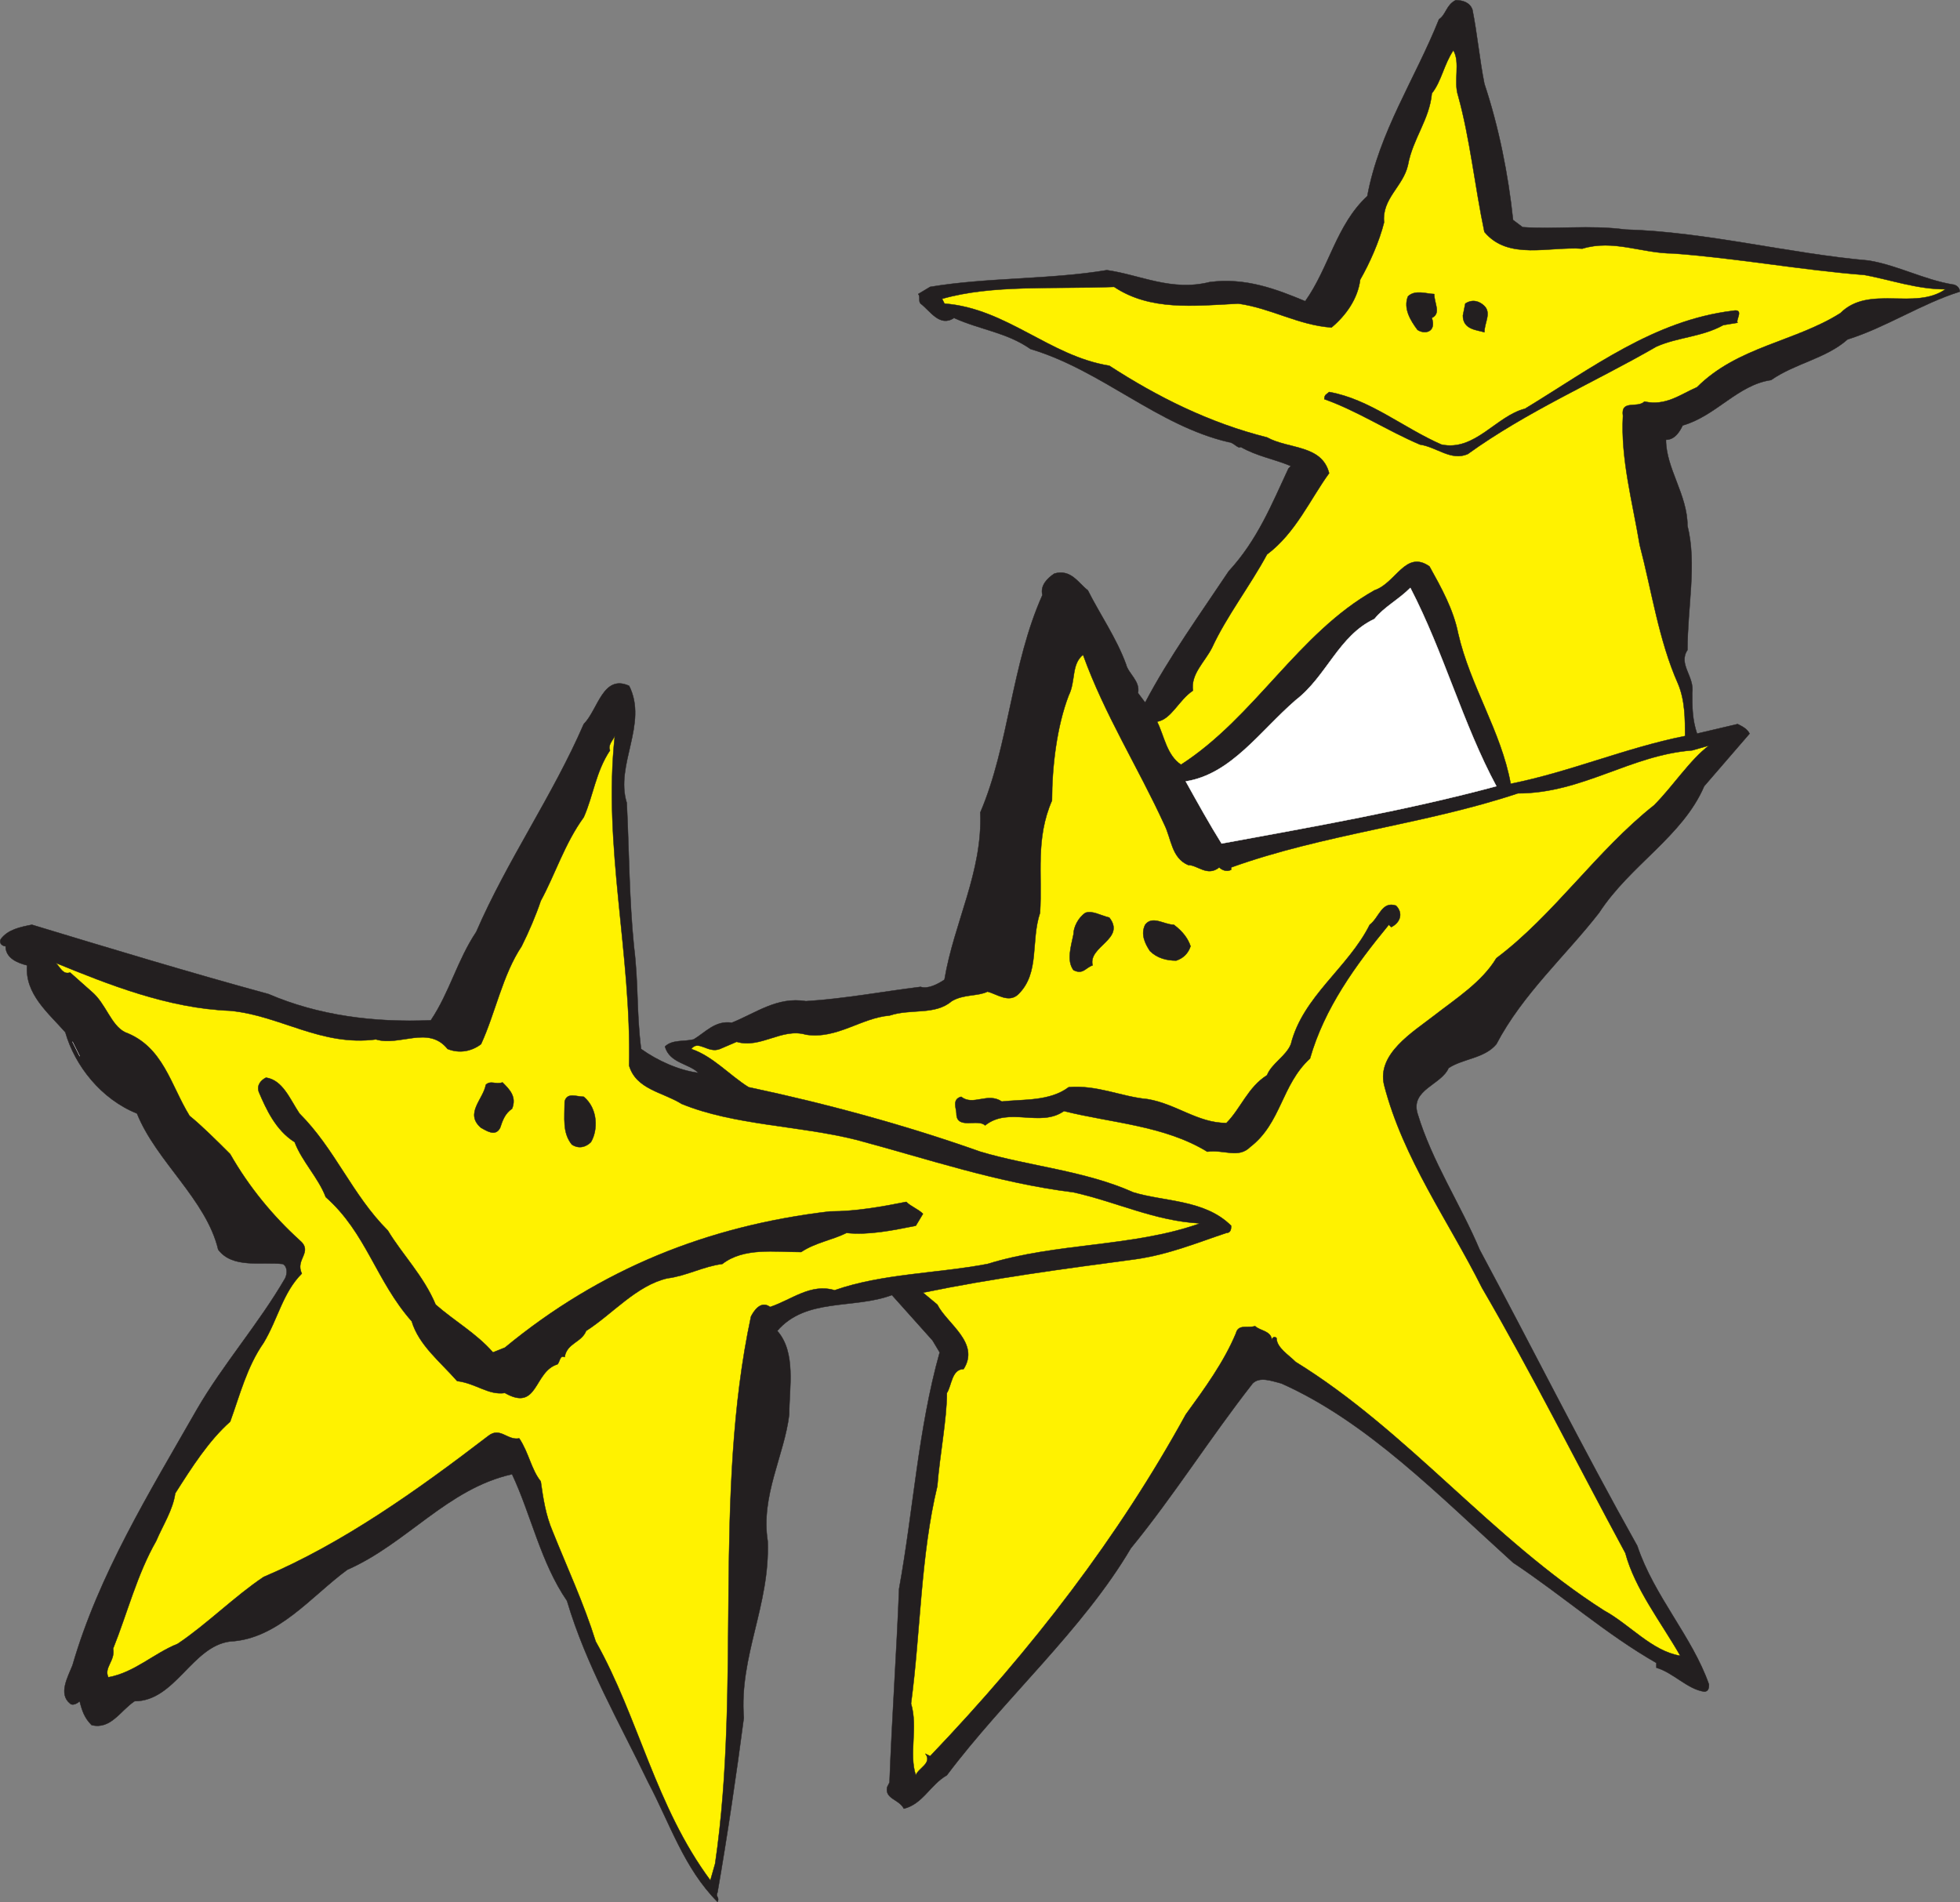
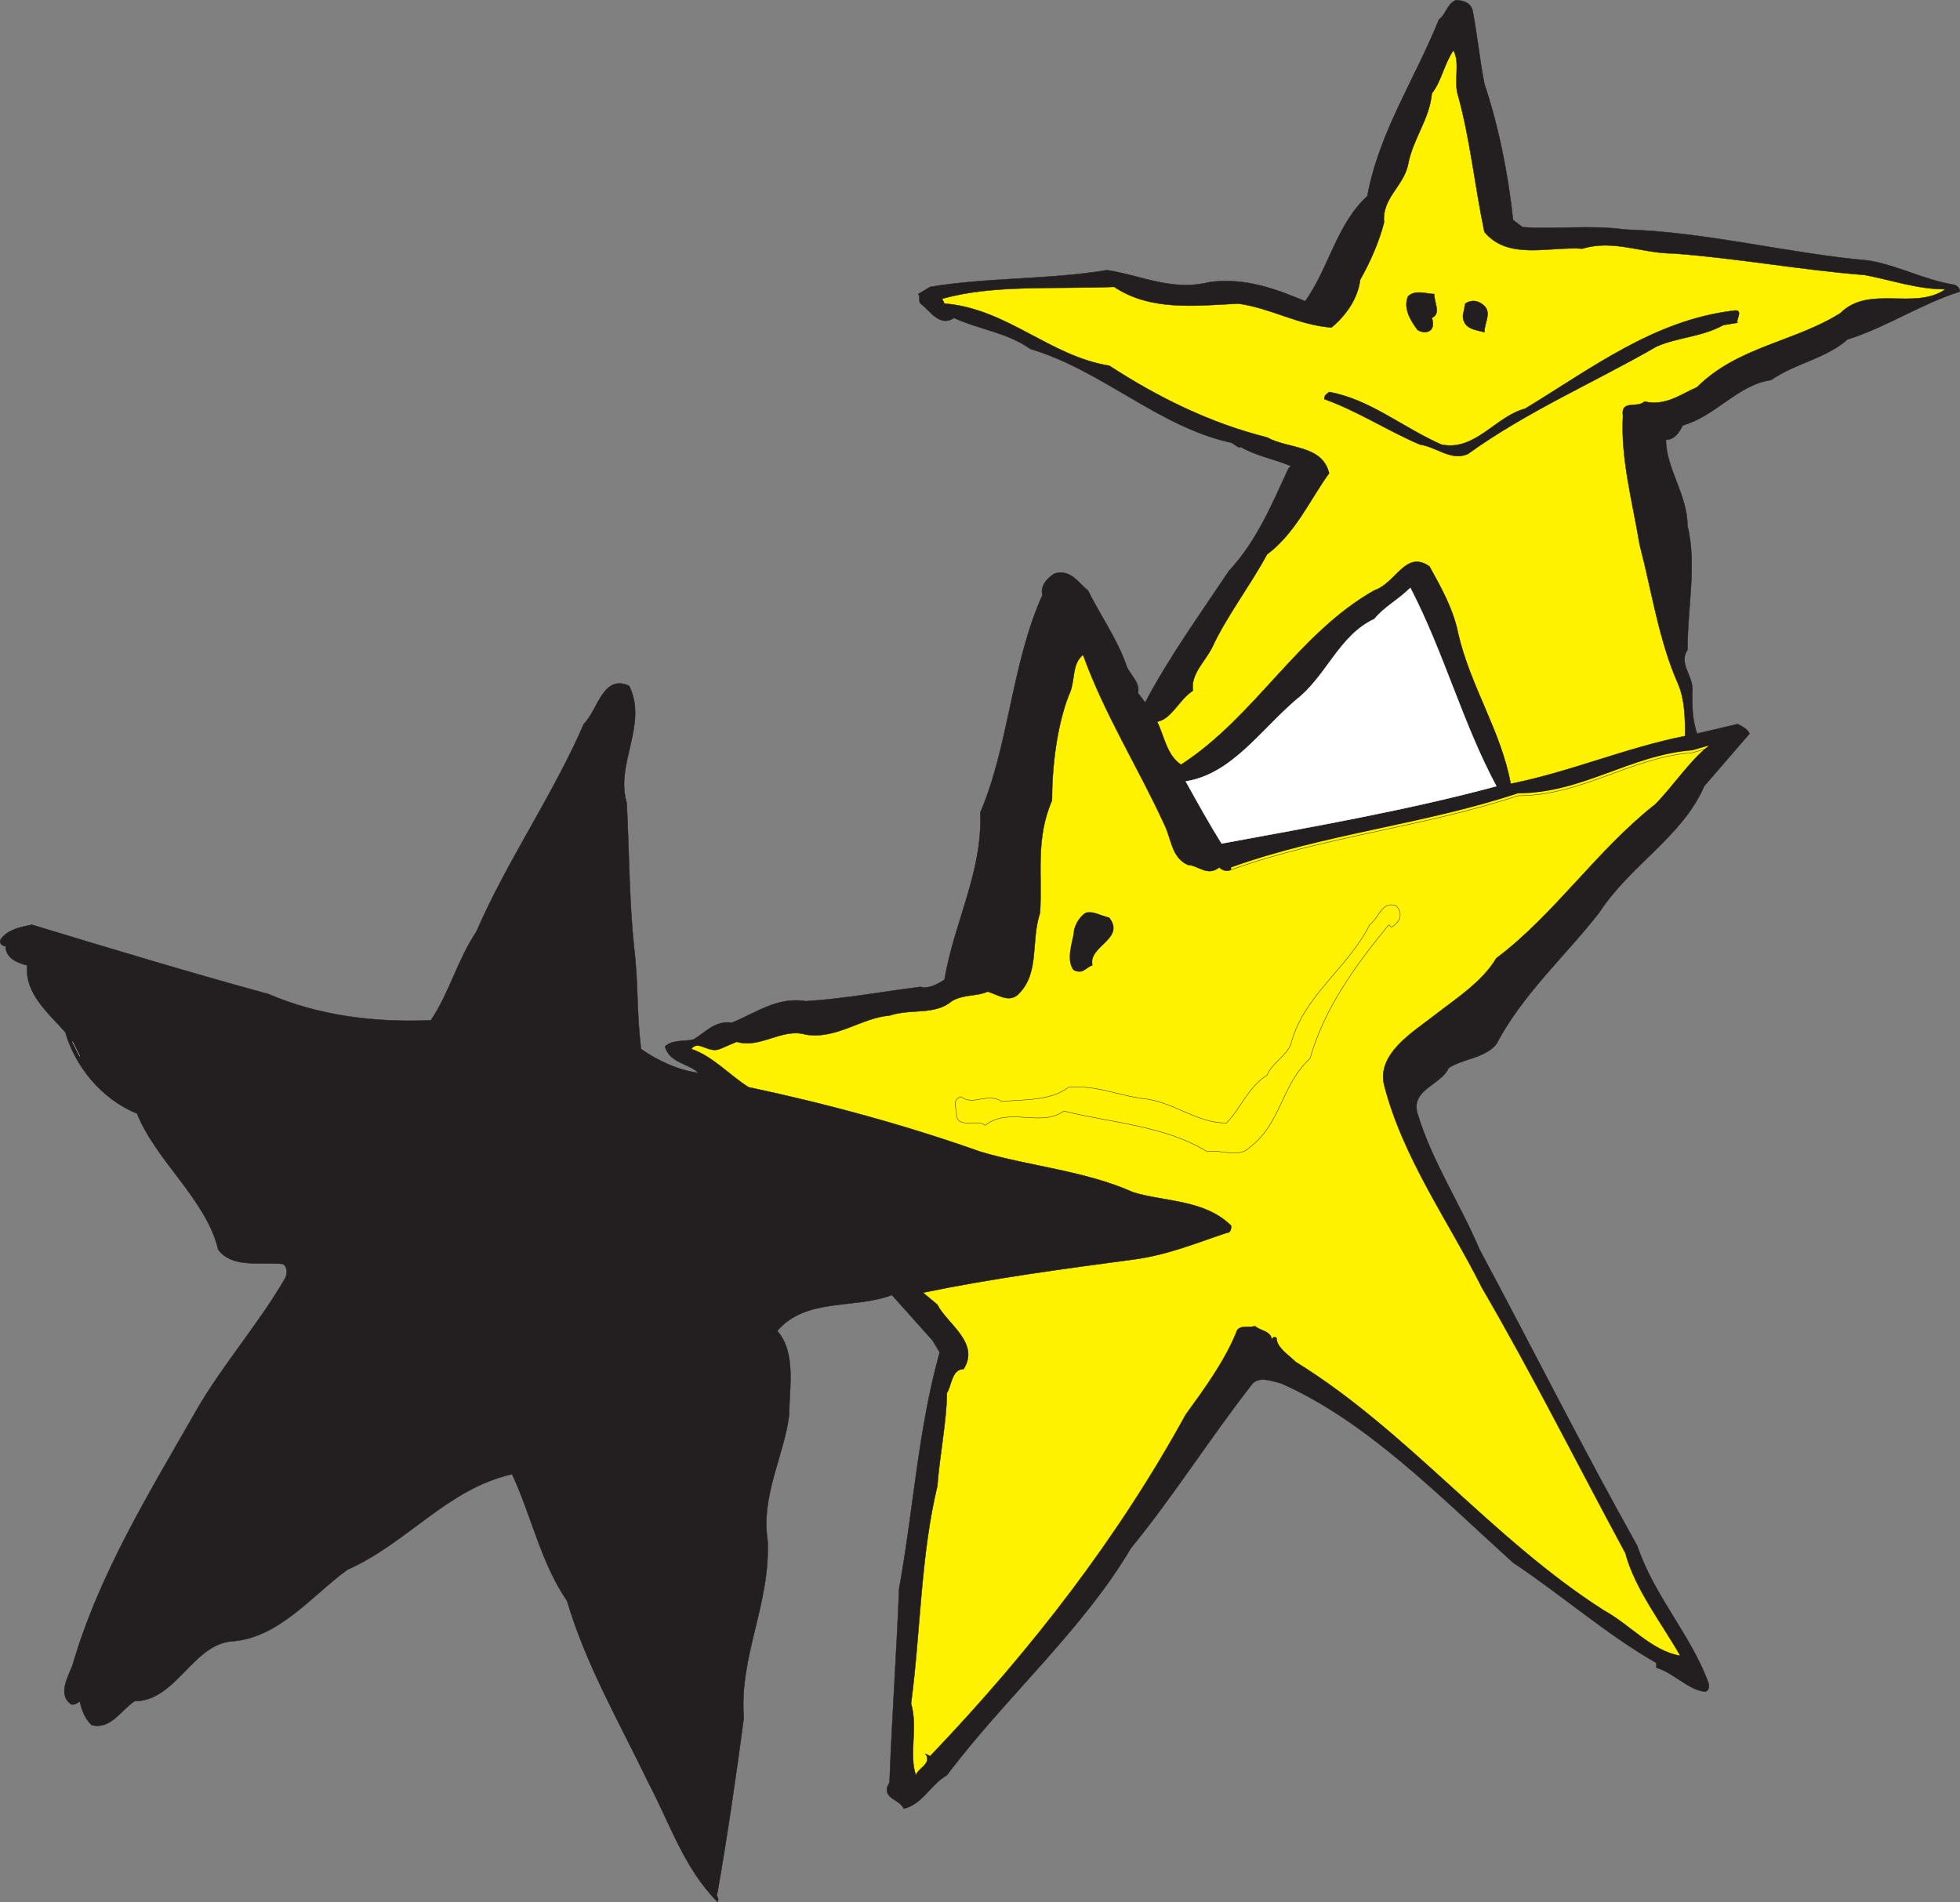
<svg xmlns="http://www.w3.org/2000/svg" width="615.322" height="597.102">
  <rect width="100%" height="100%" fill="#808080" stroke="none" />
  <path fill="#231f20" fill-rule="evenodd" d="M615.262 91.56c-12 3.75-23.25 11.25-35.25 15-6.75 6-16.5 7.5-24 12.75-10.5 1.5-17.25 11.25-27.75 14.25-.75 1.5-2.25 4.5-5.25 4.5 0 9 6.75 17.25 6.75 27 3 12 0 25.5 0 39-3 4.5 2.25 8.25 1.5 13.5 0 4.5 0 8.25 1.5 12.75l12.75-3c1.5.75 3 1.5 3.75 3-4.5 5.25-9.75 11.25-14.25 16.5-6.75 15.75-23.25 24.75-33 39.75-10.5 13.5-24 25.5-32.25 41.25-3.75 4.5-10.5 4.5-15 7.5-2.25 5.25-12 6.75-9.75 14.25 4.5 15 13.5 28.5 19.5 42.75 16.5 30.75 32.25 62.25 49.5 93 5.25 15.75 17.25 28.5 22.5 43.5 0 .75 0 2.25-1.5 2.25-5.25-.75-9.75-6-15-7.5v-1.5c-15.75-9-29.25-21-45-31.5-23.25-21-45.75-44.25-72.75-56.25-3-.75-6.75-2.25-9 0-13.5 17.25-24.75 35.25-38.25 51.75-15 25.5-39.75 47.25-57.75 71.25-5.25 3-7.5 9-13.5 10.5-1.5-3-6-3-5.25-6.75l.75-1.5c.75-20.25 2.25-41.25 3-60.75 4.5-24.75 6-50.25 12.75-74.25l-2.25-3.75-12.75-14.25c-12 4.5-27 .75-36 11.25 6 6.75 3.75 18 3.75 26.25-1.5 12.75-9 25.5-6.75 39.75.75 20.25-9 36-7.5 55.5-2.25 17.25-5.25 37.5-8.25 54.75-.75 1.5.75 1.5 0 3-10.5-10.5-15-24.75-21.75-37.5-9-18.75-19.5-36.75-25.5-57-8.25-12-11.25-27-17.25-39.75-20.25 4.5-33 21.75-51.75 30-11.25 8.25-21.75 21.75-36.75 22.5-12 1.5-17.25 18.75-30 18.75-4.5 3-7.5 9-13.5 7.5-2.25-2.25-3-4.5-3.75-7.5-.75.75-2.25 1.5-3 .75-3.75-3-.75-8.25.75-12 8.25-28.5 24-54 39-80.25 8.25-14.25 19.5-27 27.75-41.25.75-1.5.75-3.75-.75-4.5-6.75-.75-15.75 1.5-20.25-4.5-3.75-15.75-19.5-27.75-25.5-42.75-11.25-4.5-19.5-15-22.5-25.5-5.25-6-12.75-12-12-21-3-.75-6.75-2.25-6.75-6-.75 0-2.25-.75-1.5-2.25 2.25-3 6-3.75 9.75-4.5 24.75 7.5 49.5 15 74.25 21.75 15.75 6.75 33 9 51 8.25 6-9 8.25-18.75 14.25-27.75 9.75-22.5 24-42.75 33.75-65.25 4.5-4.5 6-15.75 14.25-12 6 12-4.5 24.75-.75 36.75.75 15 .75 30 2.25 45 1.5 12 .75 20.25 2.25 32.25 5.25 3.75 12 6.75 18 7.5-3-3-9-3-10.5-8.25 2.25-2.25 6-1.5 9-2.25 3.75-2.25 6.75-6 12-5.25 7.5-3 14.25-8.25 23.25-6.75 12-.75 24-3 36-4.5 2.25.75 5.25-.75 7.5-2.25 3-18 12-33.75 11.25-52.5 9-21 9.75-46.5 19.5-68.25-.75-3 1.5-5.25 3.75-6.75 5.25-1.5 7.5 3 10.5 5.25 3.75 7.5 9 15 12 23.25.75 3 4.5 5.25 3.75 9l2.25 3c7.5-14.25 17.25-27.75 26.25-41.25 9-9.75 13.5-21 18.75-32.25l.75-.75c-5.25-2.25-10.5-3-15.75-6-.75.75-2.25-1.5-3.75-1.5-22.5-5.25-39.75-22.5-62.25-29.25-7.5-5.25-15.75-6-24-9.75-4.5 3-7.5-2.25-10.5-4.5-.75-.75 0-2.25-.75-3l3.75-2.25c18-3 37.5-2.25 55.5-5.25 10.5 1.5 20.25 6.75 32.25 3.75 11.25-1.5 21 2.25 30 6 7.5-10.5 9.75-24 19.5-33 3.75-20.25 15-36.75 22.5-55.5 2.25-1.5 2.25-4.5 5.25-6 2.25 0 4.5.75 5.25 3 1.5 7.5 2.25 15.75 3.75 23.25 4.5 13.5 7.5 28.5 9 42.75l3 2.25c10.5.75 21-.75 32.25.75 25.5.75 51 7.5 76.5 9.75 9 1.5 17.25 6 26.25 7.5.75 0 2.25.75 2.25 2.25" />
  <path fill="none" stroke="#231f20" stroke-linecap="round" stroke-linejoin="round" stroke-miterlimit="10" stroke-width=".12" d="M615.262 91.56c-12 3.75-23.25 11.25-35.25 15-6.75 6-16.5 7.5-24 12.75-10.5 1.5-17.25 11.25-27.75 14.25-.75 1.5-2.25 4.5-5.25 4.5 0 9 6.75 17.25 6.75 27 3 12 0 25.5 0 39-3 4.5 2.25 8.25 1.5 13.5 0 4.5 0 8.25 1.5 12.75l12.75-3c1.5.75 3 1.5 3.75 3-4.5 5.25-9.75 11.25-14.25 16.5-6.75 15.75-23.25 24.75-33 39.75-10.5 13.5-24 25.5-32.25 41.25-3.75 4.5-10.5 4.5-15 7.5-2.25 5.25-12 6.75-9.75 14.25 4.5 15 13.5 28.5 19.5 42.75 16.5 30.75 32.25 62.25 49.5 93 5.25 15.75 17.25 28.5 22.5 43.5 0 .75 0 2.25-1.5 2.25-5.25-.75-9.75-6-15-7.5v-1.5c-15.75-9-29.25-21-45-31.5-23.25-21-45.75-44.25-72.75-56.25-3-.75-6.75-2.25-9 0-13.5 17.25-24.75 35.25-38.25 51.75-15 25.5-39.75 47.25-57.75 71.25-5.25 3-7.5 9-13.5 10.5-1.5-3-6-3-5.25-6.75l.75-1.5c.75-20.25 2.25-41.25 3-60.75 4.5-24.75 6-50.25 12.75-74.25l-2.25-3.75-12.75-14.25c-12 4.5-27 .75-36 11.25 6 6.75 3.75 18 3.75 26.25-1.5 12.75-9 25.5-6.75 39.75.75 20.25-9 36-7.5 55.5-2.25 17.25-5.25 37.5-8.25 54.75-.75 1.5.75 1.5 0 3-10.5-10.5-15-24.75-21.75-37.5-9-18.75-19.5-36.75-25.5-57-8.25-12-11.25-27-17.25-39.75-20.25 4.5-33 21.75-51.75 30-11.25 8.25-21.75 21.75-36.75 22.5-12 1.5-17.25 18.75-30 18.75-4.5 3-7.5 9-13.5 7.5-2.25-2.25-3-4.5-3.75-7.5-.75.75-2.25 1.5-3 .75-3.75-3-.75-8.25.75-12 8.25-28.5 24-54 39-80.25 8.25-14.25 19.5-27 27.75-41.25.75-1.5.75-3.75-.75-4.5-6.75-.75-15.75 1.5-20.25-4.5-3.75-15.75-19.5-27.75-25.5-42.75-11.25-4.5-19.5-15-22.5-25.5-5.25-6-12.75-12-12-21-3-.75-6.75-2.25-6.75-6-.75 0-2.25-.75-1.5-2.25 2.25-3 6-3.75 9.75-4.5 24.75 7.5 49.5 15 74.25 21.75 15.75 6.75 33 9 51 8.25 6-9 8.25-18.75 14.25-27.75 9.75-22.5 24-42.75 33.75-65.25 4.5-4.5 6-15.75 14.25-12 6 12-4.5 24.75-.75 36.75.75 15 .75 30 2.25 45 1.5 12 .75 20.25 2.25 32.25 5.25 3.75 12 6.75 18 7.5-3-3-9-3-10.5-8.25 2.25-2.25 6-1.5 9-2.25 3.75-2.25 6.75-6 12-5.25 7.5-3 14.25-8.25 23.25-6.75 12-.75 24-3 36-4.5 2.25.75 5.25-.75 7.5-2.25 3-18 12-33.75 11.25-52.5 9-21 9.75-46.5 19.5-68.25-.75-3 1.5-5.25 3.75-6.75 5.25-1.5 7.5 3 10.5 5.25 3.75 7.5 9 15 12 23.25.75 3 4.5 5.25 3.75 9l2.25 3c7.5-14.25 17.25-27.75 26.25-41.25 9-9.75 13.5-21 18.75-32.25l.75-.75c-5.25-2.25-10.5-3-15.75-6-.75.75-2.25-1.5-3.75-1.5-22.5-5.25-39.75-22.5-62.25-29.25-7.5-5.25-15.75-6-24-9.75-4.5 3-7.5-2.25-10.5-4.5-.75-.75 0-2.25-.75-3l3.75-2.25c18-3 37.5-2.25 55.5-5.25 10.5 1.5 20.25 6.75 32.25 3.75 11.25-1.5 21 2.25 30 6 7.5-10.5 9.75-24 19.5-33 3.75-20.25 15-36.75 22.5-55.5 2.25-1.5 2.25-4.5 5.25-6 2.25 0 4.5.75 5.25 3 1.5 7.5 2.25 15.75 3.75 23.25 4.5 13.5 7.5 28.5 9 42.75l3 2.25c10.5.75 21-.75 32.25.75 25.5.75 51 7.5 76.5 9.75 9 1.5 17.25 6 26.25 7.5.75 0 2.25.75 2.25 2.25zm0 0" />
  <path fill="#fff200" fill-rule="evenodd" d="M577.762 98.31c-14.25 9-32.25 10.5-45 23.25-5.25 2.25-9.75 6-16.5 4.5-2.25 2.25-7.5-.75-6.75 4.5-.75 13.5 3 27 5.25 40.5 3.75 14.25 6 30 12 43.5 2.25 5.25 2.25 11.25 2.25 16.5-18.75 3.75-36 11.25-54.75 15-3-16.5-12.75-30.75-16.5-47.25-1.5-7.5-5.25-14.25-9-21-7.5-5.25-10.5 5.25-17.25 7.5-24 13.5-37.5 39.75-60.75 54.75-4.5-3-5.25-9-7.5-13.5 4.5-.75 6.75-6.75 11.25-9.75-.75-5.25 3.75-9 6-13.5 4.5-9.75 12-19.5 17.25-29.25 9-6.75 13.5-17.25 19.5-25.5-2.25-9-12.75-7.5-19.5-11.25-18-4.5-34.5-12.75-49.5-22.5-18.75-3-32.25-18-51.75-19.5l-.75-1.5c15.75-4.5 34.5-3 54-3.75 11.25 7.5 24.75 6 39 5.25 10.5 1.5 18.75 6.75 29.25 7.5 4.5-3.75 8.25-9 9-15 3-5.25 6-12 7.5-18-.75-7.5 6-11.25 7.5-18 1.5-8.25 6.75-14.25 7.5-22.5 3-3.75 3.75-9 6.75-13.5 2.25 3.75 0 9.75 1.5 14.25 3.75 13.5 5.25 28.5 8.25 42.75 7.5 9 20.25 4.5 30.75 5.25 9.75-3 18.75 1.5 28.5 1.5 20.25 1.5 40.5 5.25 60 6.75 8.25 1.5 16.5 4.5 25.5 4.5-9.75 6.75-24-1.5-33 7.5" />
  <path fill="none" stroke="#231f20" stroke-linecap="round" stroke-linejoin="round" stroke-miterlimit="10" stroke-width=".12" d="M577.762 98.31c-14.25 9-32.25 10.5-45 23.25-5.25 2.25-9.75 6-16.5 4.5-2.25 2.25-7.5-.75-6.75 4.5-.75 13.5 3 27 5.25 40.5 3.75 14.25 6 30 12 43.5 2.25 5.25 2.25 11.25 2.25 16.5-18.75 3.75-36 11.25-54.75 15-3-16.5-12.75-30.75-16.5-47.25-1.5-7.5-5.25-14.25-9-21-7.5-5.25-10.5 5.25-17.25 7.5-24 13.5-37.5 39.75-60.75 54.75-4.5-3-5.25-9-7.5-13.5 4.5-.75 6.75-6.75 11.25-9.75-.75-5.25 3.75-9 6-13.5 4.5-9.75 12-19.5 17.25-29.25 9-6.75 13.5-17.25 19.5-25.5-2.25-9-12.75-7.5-19.5-11.25-18-4.5-34.5-12.75-49.5-22.5-18.75-3-32.25-18-51.75-19.5l-.75-1.5c15.75-4.5 34.5-3 54-3.75 11.25 7.5 24.75 6 39 5.25 10.5 1.5 18.75 6.75 29.25 7.5 4.5-3.75 8.25-9 9-15 3-5.25 6-12 7.5-18-.75-7.5 6-11.25 7.5-18 1.5-8.25 6.75-14.25 7.5-22.5 3-3.75 3.75-9 6.75-13.5 2.25 3.75 0 9.75 1.5 14.25 3.75 13.5 5.25 28.5 8.25 42.75 7.5 9 20.25 4.5 30.75 5.25 9.75-3 18.75 1.5 28.5 1.5 20.25 1.5 40.5 5.25 60 6.75 8.25 1.5 16.5 4.5 25.5 4.5-9.75 6.75-24-1.5-33 7.5zm0 0" />
  <path fill="#231f20" fill-rule="evenodd" d="M541.012 102.06c-6.75 3.75-14.25 3.75-21 6.75-19.5 11.25-40.5 20.25-59.25 33.75-5.25 2.25-9.75-2.25-15-3-10.5-4.5-19.5-10.5-30-14.25 0-1.5.75-1.5 1.5-2.25 12.75 2.25 23.25 11.25 35.25 16.5 10.5 2.25 17.25-9 26.25-11.25 21-12.75 40.5-27.75 65.25-30.75 3.75-.75.75 3 1.5 3.75l-4.5.75" />
  <path fill="none" stroke="#231f20" stroke-linecap="round" stroke-linejoin="round" stroke-miterlimit="10" stroke-width=".12" d="M541.012 102.06c-6.75 3.75-14.25 3.75-21 6.75-19.5 11.25-40.5 20.25-59.25 33.75-5.25 2.25-9.75-2.25-15-3-10.5-4.5-19.5-10.5-30-14.25 0-1.5.75-1.5 1.5-2.25 12.75 2.25 23.25 11.25 35.25 16.5 10.5 2.25 17.25-9 26.25-11.25 21-12.75 40.5-27.75 65.25-30.75 3.75-.75.75 3 1.5 3.75zm0 0" />
  <path fill="#fff200" fill-rule="evenodd" d="M519.262 252.81c-18 14.25-31.5 34.5-49.5 48-4.5 7.5-12.75 12.75-19.5 18s-18 12-15.75 21.75c6 23.25 20.25 42.75 30.75 63.75 15.75 27 30 55.5 45 83.25 3 11.25 11.25 21.75 17.25 32.25-9-1.5-15.75-9.75-24-14.25-35.25-22.5-61.5-56.25-96.75-78-2.25-2.25-6-4.5-6-7.5-.75-.75-1.5 0-1.5.75 0-3-3.75-3-5.25-4.5-2.25.75-5.25-.75-6 2.25-3.75 9-9.75 17.25-15.75 25.5-21 38.25-48 73.5-80.25 107.25l-1.5-.75c2.25 3-2.25 4.5-3 6.75-2.25-6.75.75-15-1.5-22.5 3-22.5 3-46.5 8.25-68.25.75-9.75 3-21 3-29.25 1.5-2.25 1.5-7.5 5.25-7.5 5.25-8.25-5.25-14.25-8.25-20.25l-4.5-3.75c21.75-4.5 44.25-7.5 66.75-10.5 10.5-1.5 19.5-5.25 28.5-8.25 1.5 0 1.5-1.5 1.5-2.25-8.25-8.25-21-7.5-30.75-10.5-15-6.75-33-8.25-48-12.75-23.25-8.25-48-15-72.75-20.25-6-3.75-11.25-9.75-18-12 2.25-3 5.25 1.5 9 0l5.25-2.25c7.5 2.25 14.25-4.5 21.75-2.25 9.75 1.5 17.25-5.25 26.25-6 6.75-2.25 14.25 0 19.5-4.5 3.75-2.25 8.25-1.5 11.25-3 3 .75 6.75 3.75 9.75.75 6.75-6.75 3.75-16.5 6.75-25.5.75-12-1.5-23.25 3.75-35.25 0-10.5 1.5-23.25 5.25-33 2.25-4.5.75-9.75 4.5-12.75 6.75 18.75 17.25 35.25 25.5 53.25 2.25 4.5 2.25 10.5 7.5 12.75 3 0 6 3.75 9.75.75.75.75 2.25 1.5 3.75.75v-.75c29.25-10.5 60.75-13.5 90-23.25 20.25 0 35.25-12 54.75-13.5l5.25-1.5c-6 4.5-11.25 12.75-17.25 18.75" />
-   <path fill="none" stroke="#231f20" stroke-linecap="round" stroke-linejoin="round" stroke-miterlimit="10" stroke-width=".12" d="M519.262 252.81c-18 14.25-31.5 34.5-49.5 48-4.5 7.5-12.75 12.75-19.5 18s-18 12-15.75 21.75c6 23.25 20.25 42.75 30.75 63.75 15.75 27 30 55.5 45 83.25 3 11.25 11.25 21.75 17.25 32.25-9-1.5-15.75-9.75-24-14.25-35.25-22.5-61.5-56.25-96.75-78-2.25-2.25-6-4.5-6-7.5-.75-.75-1.5 0-1.5.75 0-3-3.75-3-5.25-4.5-2.25.75-5.25-.75-6 2.25-3.75 9-9.75 17.25-15.75 25.5-21 38.25-48 73.5-80.25 107.25l-1.5-.75c2.25 3-2.25 4.5-3 6.75-2.25-6.75.75-15-1.5-22.5 3-22.5 3-46.5 8.25-68.25.75-9.75 3-21 3-29.25 1.5-2.25 1.5-7.5 5.25-7.5 5.25-8.25-5.25-14.25-8.25-20.25l-4.5-3.75c21.75-4.5 44.25-7.5 66.75-10.5 10.5-1.5 19.5-5.25 28.5-8.25 1.5 0 1.5-1.5 1.5-2.25-8.25-8.25-21-7.5-30.75-10.5-15-6.75-33-8.25-48-12.75-23.25-8.25-48-15-72.75-20.25-6-3.75-11.25-9.75-18-12 2.25-3 5.25 1.5 9 0l5.25-2.25c7.5 2.25 14.25-4.5 21.75-2.25 9.75 1.5 17.25-5.25 26.25-6 6.75-2.25 14.25 0 19.5-4.5 3.75-2.25 8.25-1.5 11.25-3 3 .75 6.75 3.75 9.75.75 6.75-6.75 3.75-16.5 6.75-25.5.75-12-1.5-23.25 3.75-35.25 0-10.5 1.5-23.25 5.25-33 2.25-4.5.75-9.75 4.5-12.75 6.75 18.75 17.25 35.25 25.5 53.25 2.25 4.5 2.25 10.5 7.5 12.75 3 0 6 3.75 9.75.75.75.75 2.25 1.5 3.75.75v-.75c29.25-10.5 60.75-13.5 90-23.25 20.25 0 35.25-12 54.75-13.5l5.25-1.5c-6 4.5-11.25 12.75-17.25 18.75zm0 0" />
+   <path fill="none" stroke="#231f20" stroke-linecap="round" stroke-linejoin="round" stroke-miterlimit="10" stroke-width=".12" d="M519.262 252.81c-18 14.25-31.5 34.5-49.5 48-4.5 7.5-12.75 12.75-19.5 18s-18 12-15.75 21.75c6 23.25 20.25 42.75 30.75 63.75 15.75 27 30 55.5 45 83.25 3 11.25 11.25 21.75 17.25 32.25-9-1.5-15.75-9.75-24-14.25-35.25-22.5-61.5-56.25-96.75-78-2.25-2.25-6-4.5-6-7.5-.75-.75-1.5 0-1.5.75 0-3-3.75-3-5.25-4.5-2.25.75-5.25-.75-6 2.25-3.75 9-9.75 17.25-15.75 25.5-21 38.25-48 73.5-80.25 107.25l-1.5-.75c2.25 3-2.25 4.5-3 6.75-2.25-6.75.75-15-1.5-22.5 3-22.5 3-46.5 8.25-68.25.75-9.75 3-21 3-29.25 1.5-2.25 1.5-7.5 5.25-7.5 5.25-8.25-5.25-14.25-8.25-20.25l-4.5-3.75c21.75-4.5 44.25-7.5 66.75-10.5 10.5-1.5 19.5-5.25 28.5-8.25 1.5 0 1.5-1.5 1.5-2.25-8.25-8.25-21-7.5-30.75-10.5-15-6.75-33-8.25-48-12.75-23.25-8.25-48-15-72.75-20.25-6-3.75-11.25-9.75-18-12 2.25-3 5.25 1.5 9 0l5.25-2.25c7.5 2.25 14.25-4.5 21.75-2.25 9.75 1.5 17.25-5.25 26.25-6 6.75-2.25 14.25 0 19.5-4.5 3.75-2.25 8.25-1.5 11.25-3 3 .75 6.75 3.75 9.75.75 6.75-6.75 3.75-16.5 6.75-25.5.75-12-1.5-23.25 3.75-35.25 0-10.5 1.5-23.25 5.25-33 2.25-4.5.75-9.75 4.5-12.75 6.75 18.75 17.25 35.25 25.5 53.25 2.25 4.5 2.25 10.5 7.5 12.75 3 0 6 3.75 9.75.75.75.75 2.25 1.5 3.75.75c29.25-10.5 60.75-13.5 90-23.25 20.25 0 35.25-12 54.75-13.5l5.25-1.5c-6 4.5-11.25 12.75-17.25 18.75zm0 0" />
  <path fill="#fff" fill-rule="evenodd" d="M383.512 264.81c-3.75-6-7.5-12.75-11.25-19.5 14.25-2.25 23.25-15.75 34.5-25.5 9.75-7.5 13.5-20.25 24.75-25.5 3-3.75 7.5-6 11.25-9.75 10.5 20.25 16.5 42.75 27 62.25-27.75 7.5-57.75 12.75-86.25 18" />
  <path fill="none" stroke="#fff" stroke-linecap="round" stroke-linejoin="round" stroke-miterlimit="10" stroke-width=".12" d="M383.512 264.81c-3.75-6-7.5-12.75-11.25-19.5 14.25-2.25 23.25-15.75 34.5-25.5 9.75-7.5 13.5-20.25 24.75-25.5 3-3.75 7.5-6 11.25-9.75 10.5 20.25 16.5 42.75 27 62.25-27.75 7.5-57.75 12.75-86.25 18zm0 0" />
  <path fill="#231f20" fill-rule="evenodd" d="M466.012 104.31c-2.25-.75-6.75-.75-6.75-5.25l.75-3.75c2.25-1.5 4.5-.75 6 .75 2.25 2.25 0 5.25 0 8.25" />
  <path fill="none" stroke="#231f20" stroke-linecap="round" stroke-linejoin="round" stroke-miterlimit="10" stroke-width=".12" d="M466.012 104.31c-2.25-.75-6.75-.75-6.75-5.25l.75-3.75c2.25-1.5 4.5-.75 6 .75 2.25 2.25 0 5.25 0 8.25zm0 0" />
  <path fill="#231f20" fill-rule="evenodd" d="M445.012 103.56c-2.25-3-4.5-6.75-3-10.5 2.25-2.25 6-.75 8.25-.75 0 3 2.25 6-.75 7.5 1.5 4.5-2.25 5.25-4.5 3.75" />
  <path fill="none" stroke="#231f20" stroke-linecap="round" stroke-linejoin="round" stroke-miterlimit="10" stroke-width=".12" d="M445.012 103.56c-2.25-3-4.5-6.75-3-10.5 2.25-2.25 6-.75 8.25-.75 0 3 2.25 6-.75 7.5 1.5 4.5-2.25 5.25-4.5 3.75zm0 0" />
-   <path fill="#231f20" fill-rule="evenodd" d="m436.762 291.06-.75-.75c-10.5 12.75-20.25 26.25-24.75 42-9 8.25-9 20.25-18.75 27.75-3.75 3.75-8.25.75-13.5 1.5-13.5-8.25-30-9-45-12.75-7.5 5.25-17.25-1.5-24.75 4.5-2.25-2.25-9 1.5-9-3.75 0-1.5-1.5-4.5 1.5-5.25 3.75 3 8.25-1.5 12.75 1.5 6.75-.75 15 0 21-4.5 9-.75 16.5 3 24.75 3.75 9 1.5 15.75 7.5 24.75 7.5 4.5-4.5 6.75-11.25 12.75-15 1.5-3.75 6-6 7.5-9.75 3.75-15 18-24 24.75-37.5 3-2.25 3.75-7.5 8.25-6 2.25 2.25 1.5 5.25-1.5 6.75" />
  <path fill="none" stroke="#231f20" stroke-linecap="round" stroke-linejoin="round" stroke-miterlimit="10" stroke-width=".12" d="m436.762 291.06-.75-.75c-10.5 12.75-20.25 26.25-24.75 42-9 8.25-9 20.25-18.75 27.75-3.75 3.75-8.25.75-13.5 1.5-13.5-8.25-30-9-45-12.75-7.5 5.25-17.25-1.5-24.75 4.5-2.25-2.25-9 1.5-9-3.75 0-1.5-1.5-4.5 1.5-5.25 3.75 3 8.25-1.5 12.75 1.5 6.75-.75 15 0 21-4.5 9-.75 16.5 3 24.75 3.75 9 1.5 15.75 7.5 24.75 7.5 4.5-4.5 6.75-11.25 12.75-15 1.5-3.75 6-6 7.5-9.75 3.75-15 18-24 24.75-37.5 3-2.25 3.75-7.5 8.25-6 2.25 2.25 1.5 5.25-1.5 6.75zm0 0" />
-   <path fill="#fff200" fill-rule="evenodd" d="M310.012 396.81c-15.75 3-33 3-48 8.25-7.5-2.25-13.5 3-20.25 5.25-3-2.25-5.25 1.5-6 3-12 56.25-3 115.5-11.25 171.75l-1.5 5.25c-17.25-23.25-22.5-51-36-75-3.75-12-9-23.25-13.5-34.5-2.25-5.25-3-10.5-3.75-15.75-3-3.75-3.75-9-6.75-13.5-3.75.75-6-3.75-9.75-.75-22.5 17.25-45.75 33.75-70.5 44.25-9 6-18 15-27 21-7.5 3-13.5 9-21.75 10.5-1.5-3 2.25-5.25 1.5-9 4.5-11.25 7.5-23.25 13.5-33.75 2.25-5.25 5.25-9.75 6-15 5.25-8.25 10.5-16.5 17.25-22.5 3-8.25 5.25-17.25 10.5-24.75 4.5-7.5 6-15.75 12-21.75-2.25-4.5 3.75-6.75-.75-10.5-8.25-7.5-15.75-16.5-21.75-27-3.75-3.75-9-9-12.75-12-6-9.75-8.25-21.75-20.25-26.25-4.5-2.25-6-9-10.5-12.75l-6.75-6c-2.25.75-3-1.5-4.5-3 16.5 6.75 35.25 14.25 54.75 15 15.75 1.5 28.5 11.25 45.75 9 7.5 2.25 16.5-4.5 22.5 3 3.75 1.5 7.5.75 10.5-1.5 4.5-9.75 6.75-21.75 12.75-30.75 2.25-4.5 4.5-9.75 6-14.25 4.5-8.25 7.5-18 13.5-26.25 3-6.75 3.75-14.25 8.25-21-.75-1.5.75-3 1.5-4.5-3.75 34.5 5.25 68.25 4.5 103.5 2.25 7.5 10.5 8.25 16.5 12 16.5 6.75 36.75 6.75 54.75 11.25 22.5 6 44.25 13.5 68.25 16.5 13.5 3 25.5 9 39.75 9.75-21 7.5-45 6-66.75 12.75" />
  <path fill="none" stroke="#231f20" stroke-linecap="round" stroke-linejoin="round" stroke-miterlimit="10" stroke-width=".12" d="M310.012 396.81c-15.75 3-33 3-48 8.25-7.5-2.25-13.5 3-20.25 5.25-3-2.25-5.25 1.5-6 3-12 56.25-3 115.5-11.25 171.75l-1.5 5.25c-17.25-23.25-22.5-51-36-75-3.75-12-9-23.25-13.5-34.5-2.25-5.25-3-10.5-3.75-15.75-3-3.75-3.75-9-6.75-13.5-3.75.75-6-3.75-9.75-.75-22.5 17.25-45.75 33.75-70.5 44.25-9 6-18 15-27 21-7.5 3-13.5 9-21.75 10.5-1.5-3 2.25-5.25 1.5-9 4.5-11.25 7.5-23.25 13.5-33.75 2.25-5.25 5.25-9.75 6-15 5.25-8.25 10.5-16.5 17.25-22.5 3-8.25 5.25-17.25 10.5-24.75 4.5-7.5 6-15.75 12-21.75-2.25-4.5 3.75-6.75-.75-10.5-8.25-7.5-15.75-16.5-21.75-27-3.75-3.75-9-9-12.75-12-6-9.75-8.25-21.75-20.25-26.25-4.5-2.25-6-9-10.5-12.75l-6.75-6c-2.25.75-3-1.5-4.5-3 16.5 6.75 35.25 14.25 54.75 15 15.75 1.5 28.5 11.25 45.75 9 7.5 2.25 16.5-4.5 22.5 3 3.75 1.5 7.5.75 10.5-1.5 4.5-9.75 6.75-21.75 12.75-30.75 2.25-4.5 4.5-9.75 6-14.25 4.5-8.25 7.5-18 13.5-26.25 3-6.75 3.75-14.25 8.25-21-.75-1.5.75-3 1.5-4.5-3.75 34.5 5.25 68.25 4.5 103.5 2.25 7.5 10.5 8.25 16.5 12 16.5 6.75 36.75 6.75 54.75 11.25 22.5 6 44.25 13.5 68.25 16.5 13.5 3 25.5 9 39.75 9.75-21 7.5-45 6-66.75 12.75zm0 0" />
-   <path fill="#231f20" fill-rule="evenodd" d="M369.262 301.56c-3 0-6-.75-8.25-3-1.5-2.25-3-5.25-1.5-8.25 2.25-3 6 0 9 0 3 2.25 4.5 4.5 5.25 6.75-.75 2.25-2.25 3.75-4.5 4.5" />
-   <path fill="none" stroke="#231f20" stroke-linecap="round" stroke-linejoin="round" stroke-miterlimit="10" stroke-width=".12" d="M369.262 301.56c-3 0-6-.75-8.25-3-1.5-2.25-3-5.25-1.5-8.25 2.25-3 6 0 9 0 3 2.25 4.5 4.5 5.25 6.75-.75 2.25-2.25 3.75-4.5 4.5zm0 0" />
  <path fill="#231f20" fill-rule="evenodd" d="M343.012 303.06c-2.25.75-3 3-6 1.5-2.25-3-.75-7.5 0-11.25 0-2.25 1.5-5.25 3.75-6.75 2.25-.75 4.5.75 7.5 1.5 5.25 6.75-6.75 9-5.25 15" />
-   <path fill="none" stroke="#231f20" stroke-linecap="round" stroke-linejoin="round" stroke-miterlimit="10" stroke-width=".12" d="M343.012 303.06c-2.25.75-3 3-6 1.5-2.25-3-.75-7.5 0-11.25 0-2.25 1.5-5.25 3.75-6.75 2.25-.75 4.5.75 7.5 1.5 5.25 6.75-6.75 9-5.25 15zm0 0" />
  <path fill="#231f20" fill-rule="evenodd" d="M287.512 384.81c-7.5 1.5-15 3-21.75 2.25-4.5 2.25-9.75 3-14.25 6-8.25 0-18-1.5-24.75 3.75-6 .75-11.25 3.75-17.25 4.5-9.75 2.25-17.25 11.25-25.5 16.5-1.5 3.75-6 3.75-6.75 8.25-1.5-.75-1.5 1.5-2.25 2.25-7.5 2.25-6 15-16.5 9-5.25.75-9-3-15-3.75-5.25-6-12-11.25-14.25-18.75-11.25-12.75-14.25-27.75-27-39-2.25-6-7.5-11.25-9.75-17.25-6-3.75-9-10.5-11.25-15.75-.75-2.25.75-3.75 2.25-4.5 5.25.75 7.5 6.75 10.5 11.25 11.25 11.25 16.5 25.5 27.75 36.75 4.5 7.5 11.25 14.25 15 23.25 6 5.25 12.75 9 18 15l3.75-1.5c30-24.75 63.75-38.25 102-42.75 8.25 0 16.5-1.5 24-3 1.5 1.5 3.75 2.25 5.25 3.75l-2.25 3.75" />
  <path fill="none" stroke="#231f20" stroke-linecap="round" stroke-linejoin="round" stroke-miterlimit="10" stroke-width=".12" d="M287.512 384.81c-7.5 1.5-15 3-21.75 2.25-4.5 2.25-9.75 3-14.25 6-8.25 0-18-1.5-24.75 3.75-6 .75-11.25 3.75-17.25 4.5-9.75 2.25-17.25 11.25-25.5 16.5-1.5 3.75-6 3.75-6.75 8.25-1.5-.75-1.5 1.5-2.25 2.25-7.5 2.25-6 15-16.5 9-5.25.75-9-3-15-3.75-5.25-6-12-11.25-14.25-18.75-11.25-12.75-14.25-27.75-27-39-2.25-6-7.5-11.25-9.75-17.25-6-3.75-9-10.5-11.25-15.75-.75-2.25.75-3.75 2.25-4.5 5.25.75 7.5 6.75 10.5 11.25 11.25 11.25 16.5 25.5 27.75 36.75 4.5 7.5 11.25 14.25 15 23.25 6 5.25 12.75 9 18 15l3.75-1.5c30-24.75 63.75-38.25 102-42.75 8.25 0 16.5-1.5 24-3 1.5 1.5 3.75 2.25 5.25 3.75zm0 0" />
  <path fill="#231f20" fill-rule="evenodd" d="M185.512 358.56c-1.5 1.5-3.75 2.25-6 .75-3-3.75-2.25-8.25-2.25-13.5.75-3 3.75-1.5 6-1.5 4.5 3.75 4.5 10.5 2.25 14.25" />
  <path fill="none" stroke="#231f20" stroke-linecap="round" stroke-linejoin="round" stroke-miterlimit="10" stroke-width=".12" d="M185.512 358.56c-1.5 1.5-3.75 2.25-6 .75-3-3.75-2.25-8.25-2.25-13.5.75-3 3.75-1.5 6-1.5 4.5 3.75 4.5 10.5 2.25 14.25zm0 0" />
  <path fill="#231f20" fill-rule="evenodd" d="M157.012 354.06c-1.5 3-4.5.75-6 0-5.25-4.5.75-9 1.5-13.5 1.5-1.5 3 0 5.25-.75 2.25 2.25 4.5 4.5 3 8.25-2.25 1.5-3 3.75-3.75 6" />
  <path fill="none" stroke="#231f20" stroke-linecap="round" stroke-linejoin="round" stroke-miterlimit="10" stroke-width=".12" d="M157.012 354.06c-1.5 3-4.5.75-6 0-5.25-4.5.75-9 1.5-13.5 1.5-1.5 3 0 5.25-.75 2.25 2.25 4.5 4.5 3 8.25-2.25 1.5-3 3.75-3.75 6zm0 0" />
  <path fill="#fff" fill-rule="evenodd" d="m22.762 327.06 2.25 4.5-2.25-4.5" />
  <path fill="none" stroke="#fff" stroke-linecap="round" stroke-linejoin="round" stroke-miterlimit="10" stroke-width=".12" d="m22.762 327.06 2.25 4.5zm0 0" />
</svg>